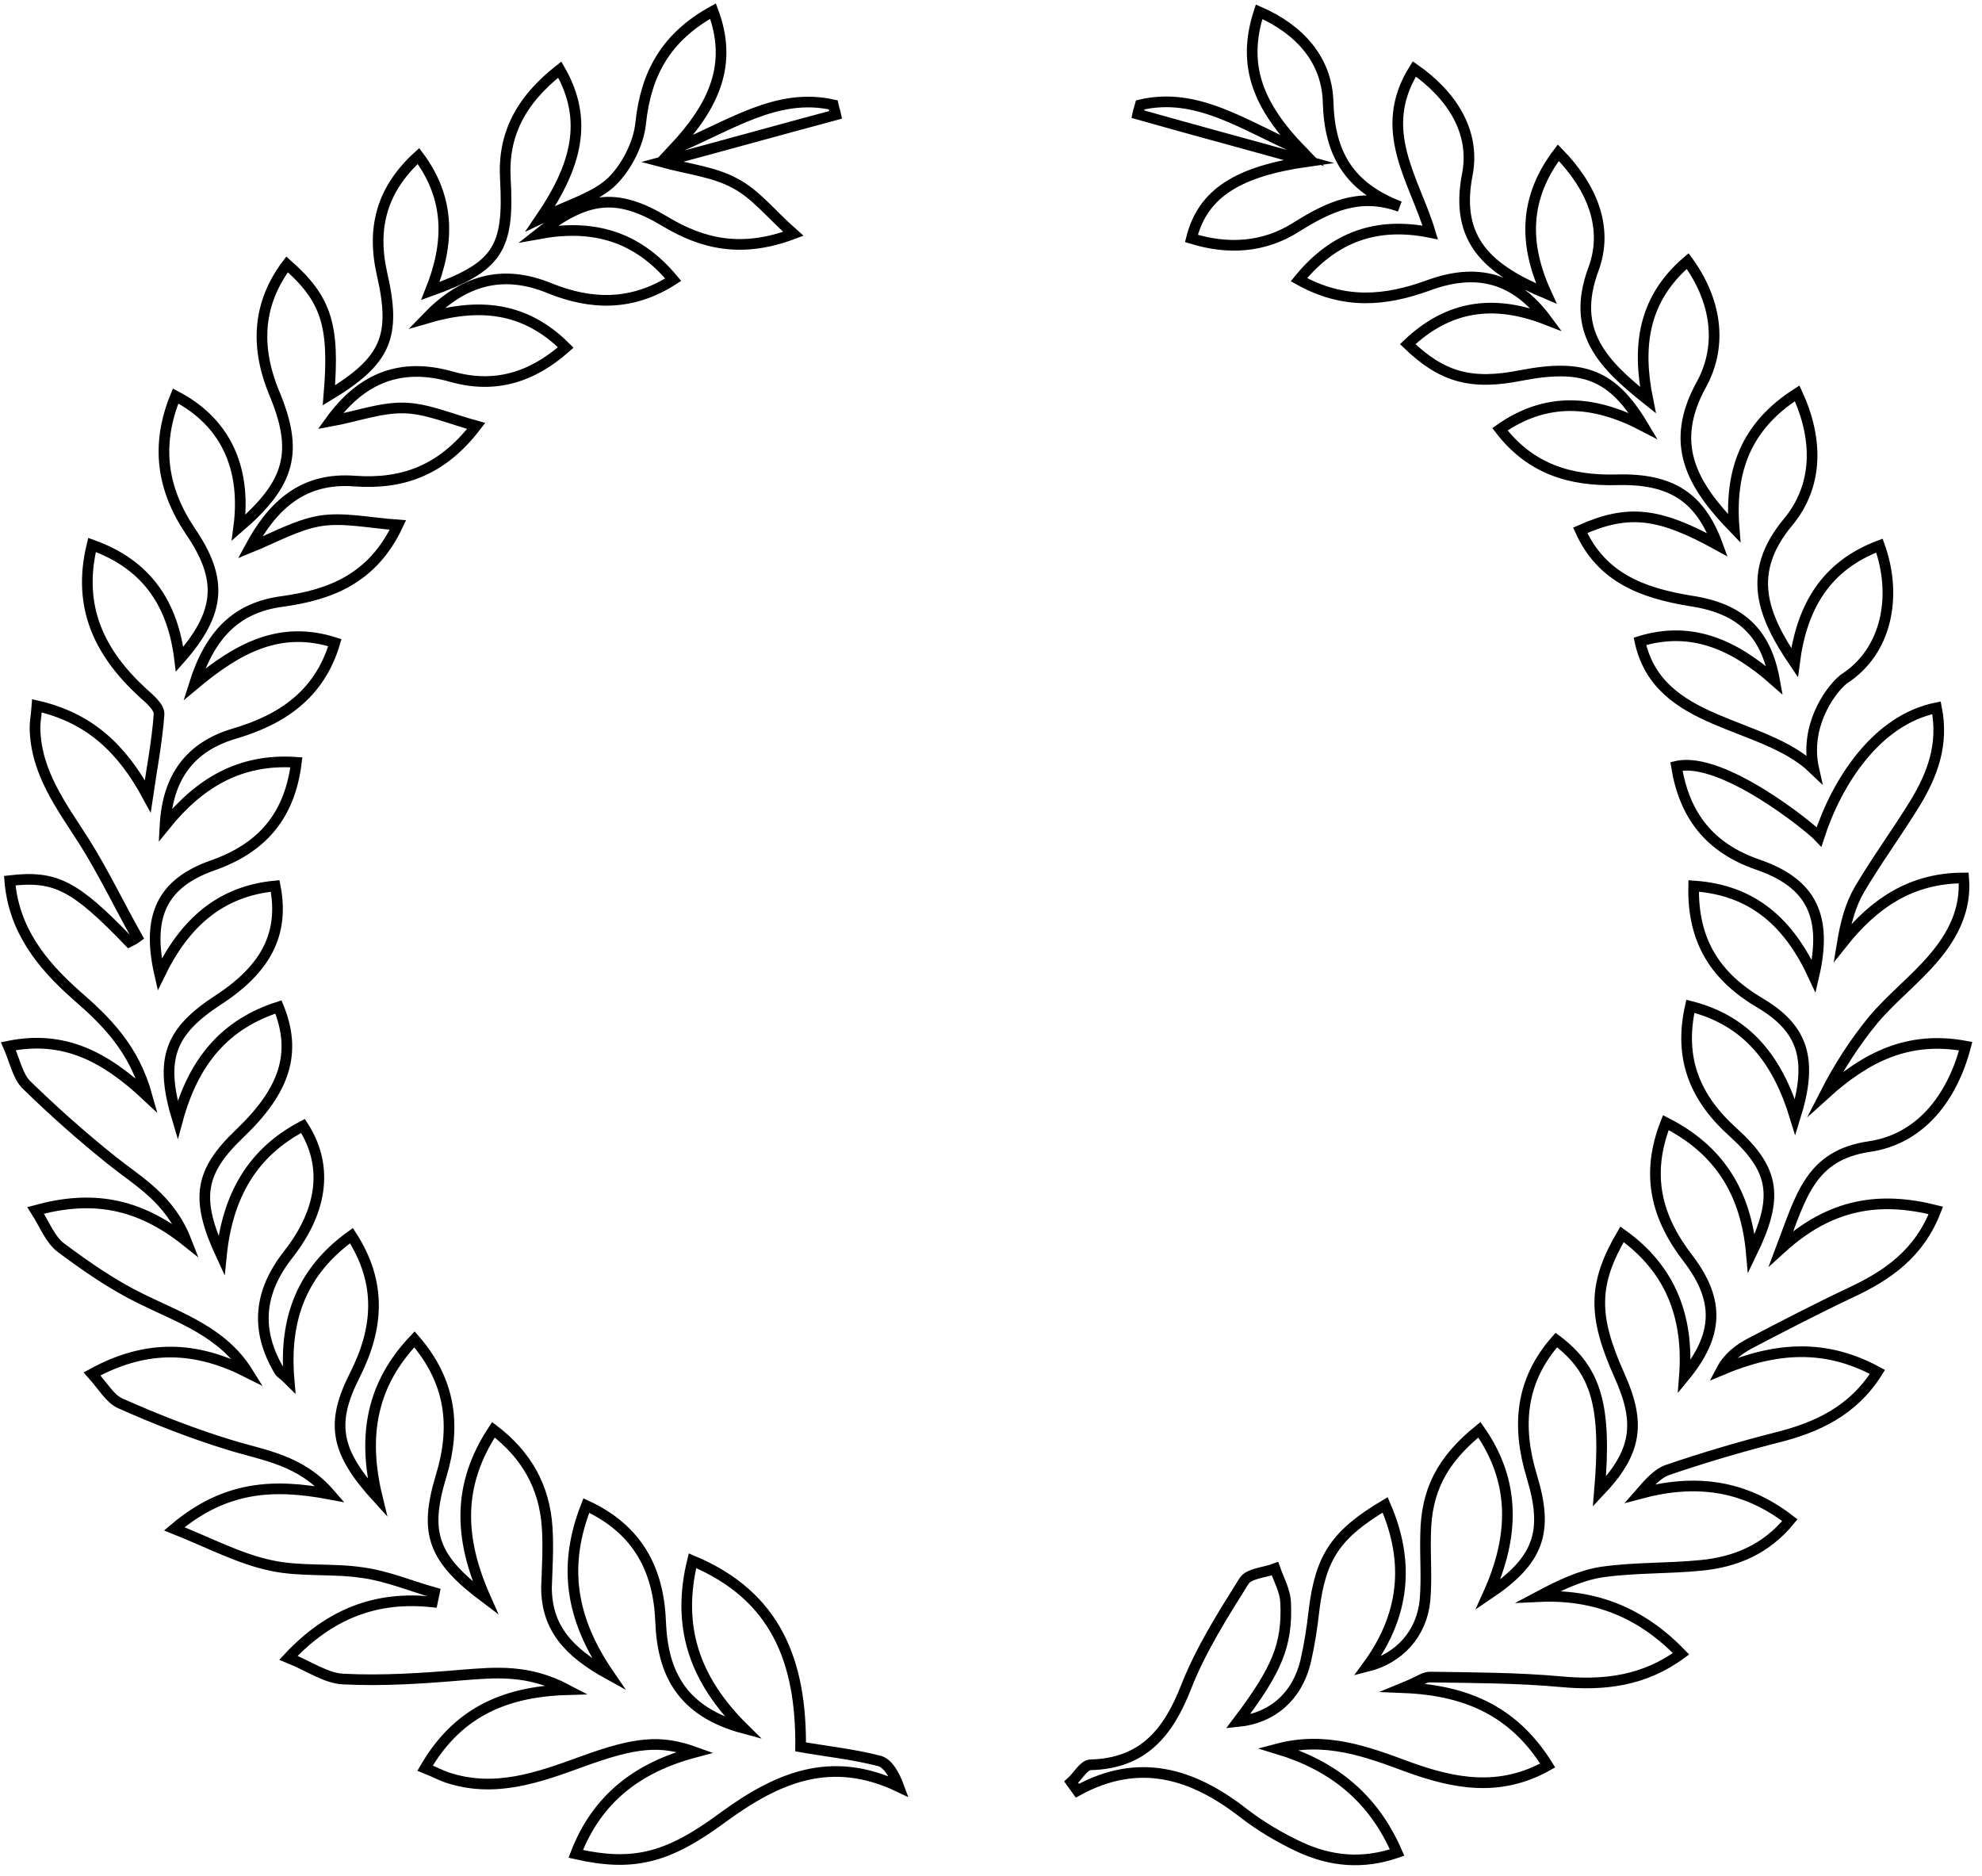
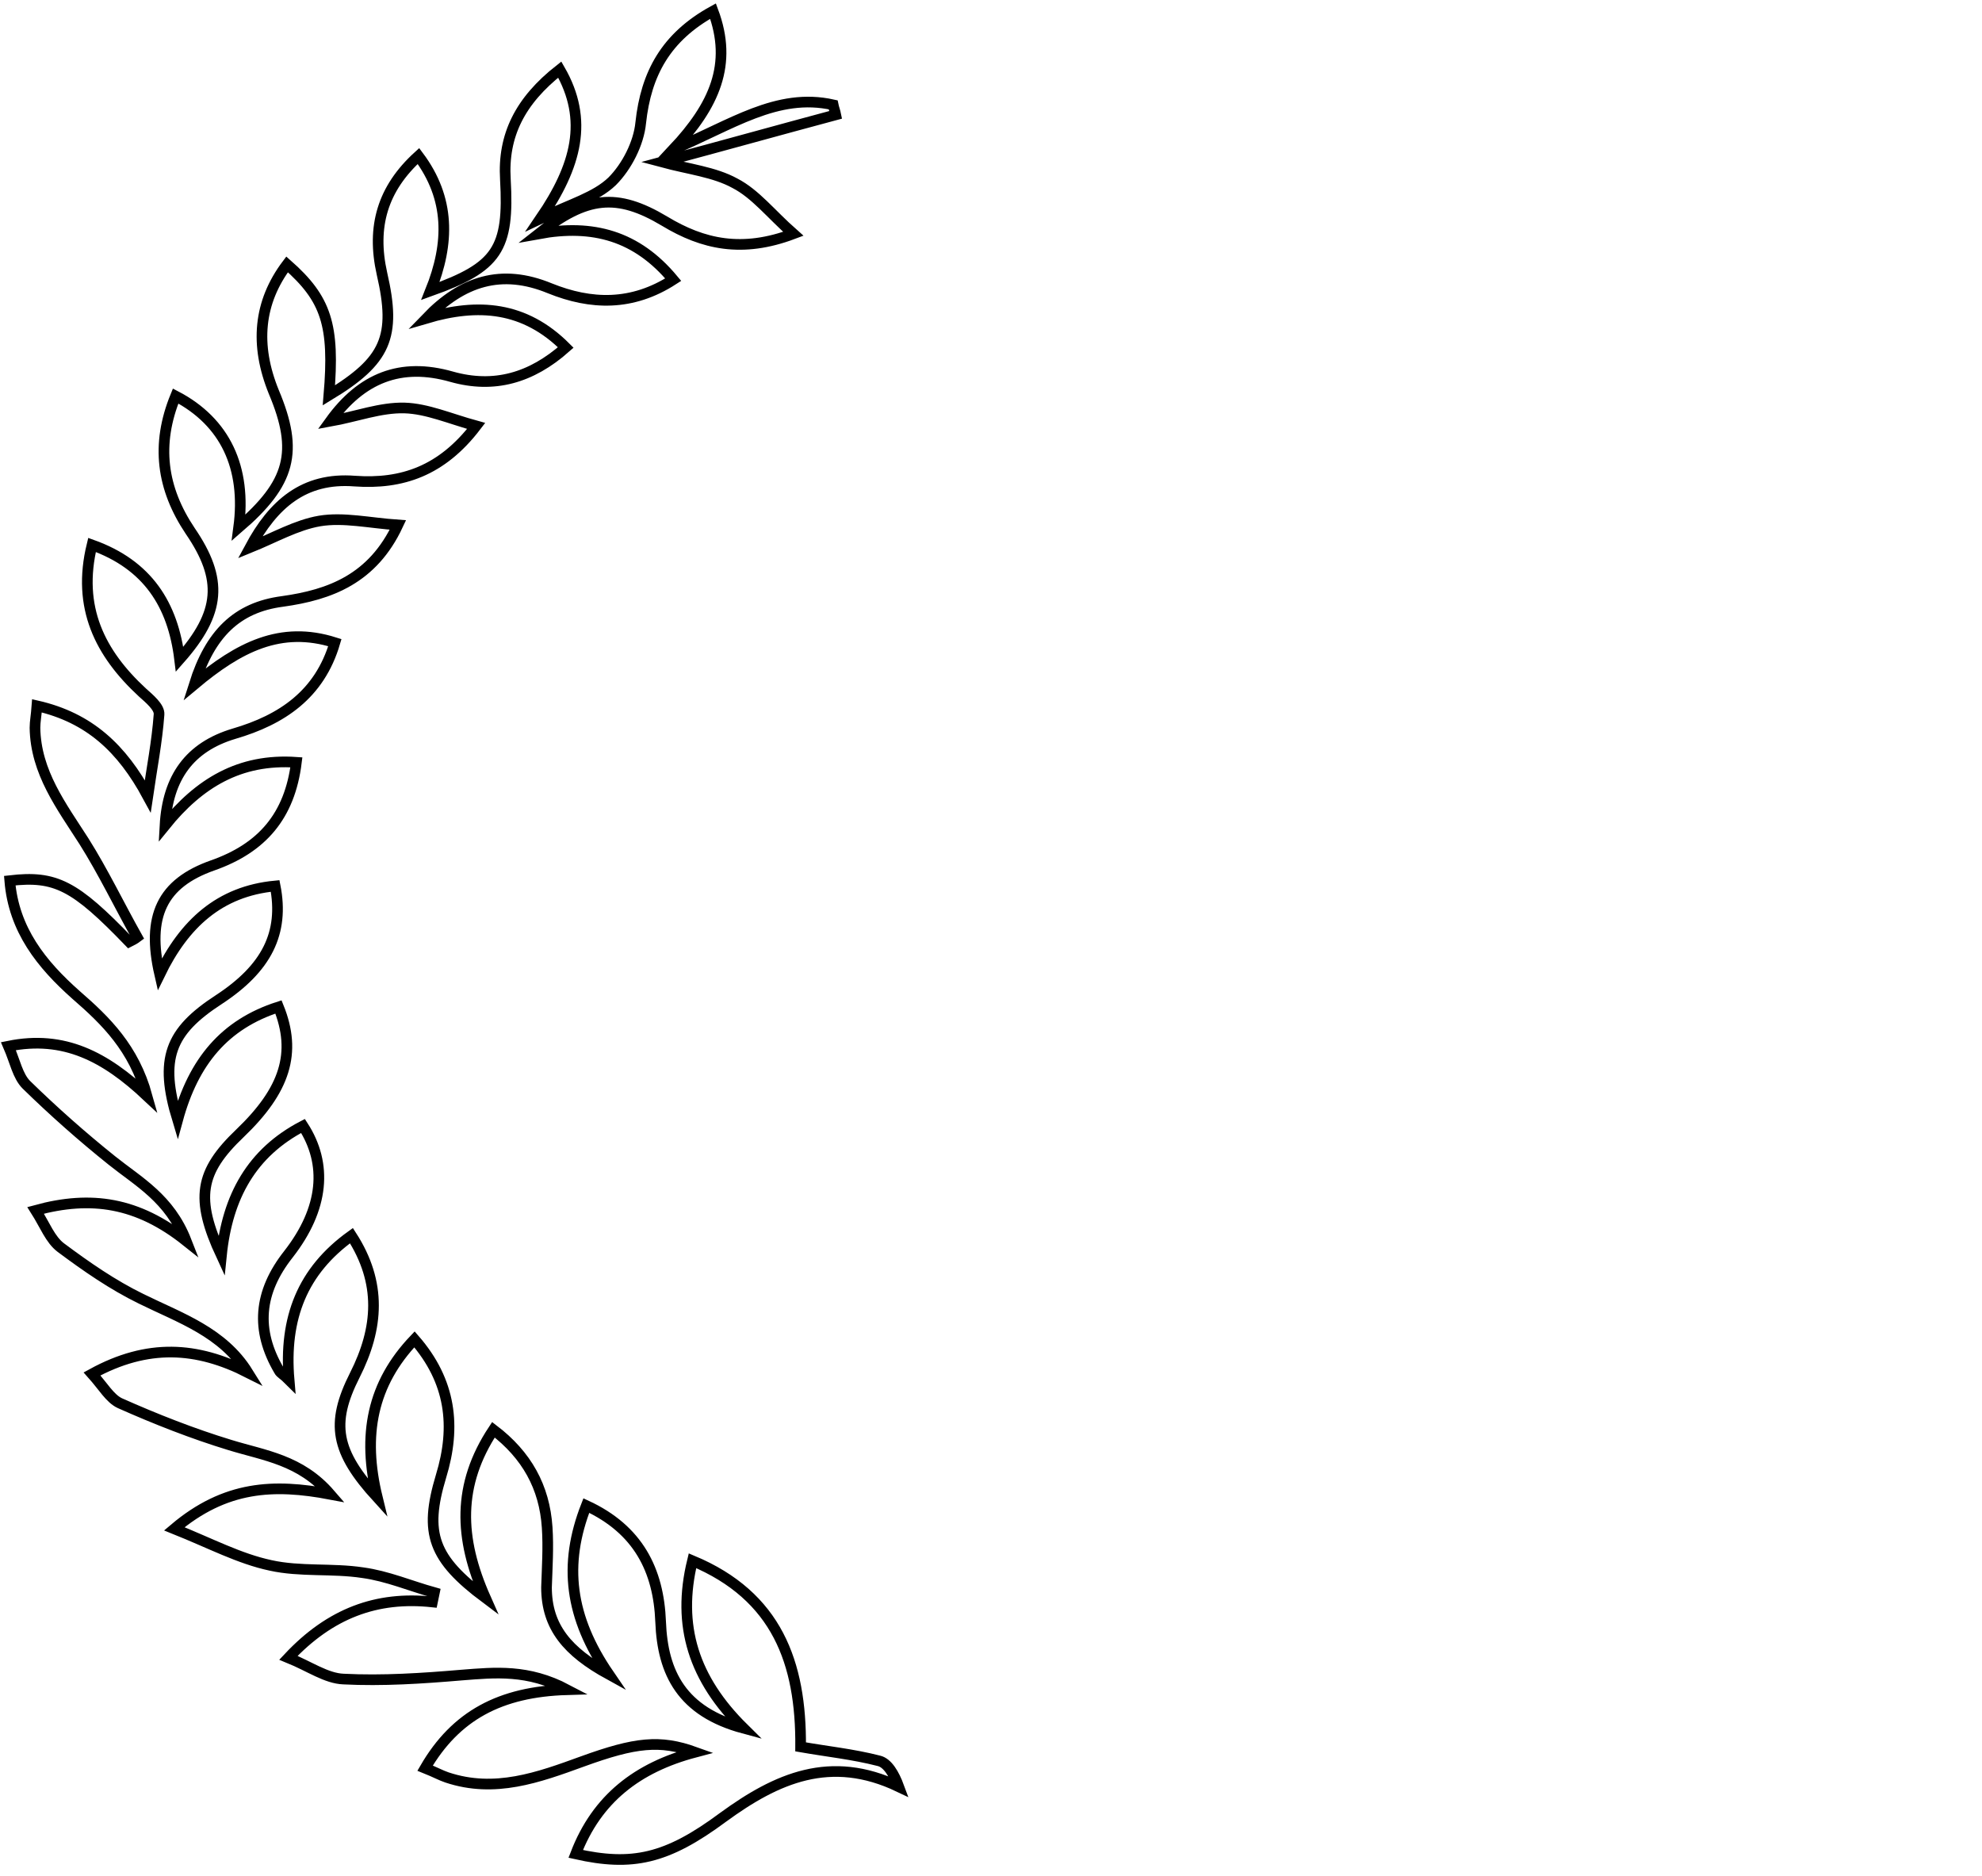
<svg xmlns="http://www.w3.org/2000/svg" viewBox="0 0 186 176" fill="none">
  <path d="M23.268 128.794C20.902 124.989 16.917 123.679 13.244 121.87C10.566 120.56 8.138 118.876 5.71 117.067C4.714 116.318 4.216 114.946 3.344 113.573C8.574 112.139 12.932 112.825 17.478 116.443C15.921 112.451 12.995 110.891 10.504 108.895C7.702 106.649 5.025 104.279 2.472 101.784C1.663 100.973 1.414 99.6 0.791 98.166C6.021 97.105 9.882 99.164 13.804 102.844C12.559 98.353 9.944 95.795 7.142 93.363C3.904 90.493 1.289 87.249 0.916 82.633C5.212 82.134 7.017 83.07 12.123 88.372C12.372 88.247 12.621 88.123 12.87 87.936C11.189 84.941 9.695 81.822 7.889 78.953C5.772 75.647 3.344 72.466 3.282 68.286C3.282 67.725 3.406 67.101 3.468 66.228C8.387 67.35 11.438 70.22 13.867 74.711C14.24 72.154 14.738 69.596 14.925 67.038C14.987 66.352 13.991 65.541 13.368 64.98C9.383 61.3 7.204 56.995 8.636 51.132C13.867 53.003 16.233 56.746 16.855 61.861C20.715 57.494 20.965 54.375 17.851 49.822C15.174 45.829 14.614 41.712 16.482 37.159C21.151 39.592 23.144 43.896 22.397 49.51C27.253 45.33 28.063 42.399 25.697 36.784C23.891 32.355 24.265 28.363 26.942 24.808C30.616 28.051 31.425 30.484 30.865 37.096C36.219 33.853 37.215 31.607 35.846 25.681C34.849 21.252 35.908 17.696 39.27 14.64C42.259 18.632 42.197 22.811 40.391 27.303C46.68 25.057 47.8 23.373 47.427 16.823C47.178 12.706 48.797 9.462 52.532 6.53C55.272 11.271 54.089 15.575 50.727 20.503C53.591 19.131 55.895 18.507 57.451 17.01C58.821 15.638 59.942 13.454 60.129 11.521C60.627 6.905 62.495 3.474 66.915 1.041C68.784 6.031 67.04 9.899 63.18 14.016C68.597 11.77 72.893 8.651 78.185 9.837C78.248 10.148 78.372 10.46 78.434 10.772C73.08 12.207 67.725 13.704 62.121 15.201C64.674 15.887 67.04 16.137 68.97 17.197C70.9 18.195 72.332 20.067 74.45 21.938C69.655 23.747 65.982 22.936 62.37 20.753C57.887 18.071 55.023 18.383 50.54 21.938C55.646 21.002 59.755 22.125 63.18 26.242C59.319 28.738 55.459 28.613 51.599 27.053C47.053 25.182 43.38 26.367 40.017 29.86C44.874 28.426 49.233 28.738 53.093 32.605C49.855 35.474 46.368 36.472 42.383 35.35C37.589 33.977 33.916 35.474 30.989 39.529C33.417 39.093 35.721 38.219 37.963 38.282C40.08 38.344 42.197 39.28 44.687 39.966C41.45 44.208 37.714 45.455 33.293 45.143C28.499 44.769 25.634 47.327 23.455 51.381C25.759 50.446 27.814 49.26 29.993 48.886C32.234 48.512 34.663 49.073 37.34 49.26C34.974 54.313 30.989 55.81 26.506 56.434C22.21 56.995 19.719 59.49 18.225 64.231C22.397 60.738 26.319 58.68 31.425 60.301C29.993 65.167 26.444 67.537 21.961 68.847C17.789 70.095 15.734 72.965 15.485 77.456C18.661 73.526 22.459 71.156 27.814 71.53C27.191 76.582 24.576 79.577 19.968 81.199C15.174 82.883 13.742 86.002 14.987 91.429C17.291 86.688 20.591 83.631 25.821 83.132C26.693 87.561 25.012 90.867 20.529 93.799C15.921 96.793 14.925 99.351 16.668 105.09C18.163 99.6 21.089 96.107 26.133 94.485C27.876 98.79 26.755 102.283 22.521 106.337C18.723 109.955 18.287 112.451 20.778 117.815C21.338 112.264 23.642 108.146 28.436 105.651C30.74 109.207 30.429 113.386 27.067 117.691C24.265 121.246 23.953 124.802 26.195 128.607C26.319 128.856 26.631 128.981 27.129 129.48C26.631 123.679 28.374 119.25 32.982 115.944C35.846 120.373 35.534 124.615 33.293 129.044C30.989 133.597 31.487 136.217 35.41 140.521C33.978 134.658 34.912 129.855 38.897 125.675C42.321 129.605 42.819 133.847 41.387 138.525C39.768 143.89 40.64 146.26 45.559 149.941C43.068 144.327 42.882 139.336 46.306 134.159C49.419 136.529 51.1 139.523 51.349 143.328C51.474 145.2 51.349 147.071 51.287 148.943C51.287 152.685 53.28 154.993 57.14 157.114C53.467 151.75 52.844 146.822 55.023 141.27C59.88 143.516 61.81 147.321 61.997 152.186C62.184 156.99 63.989 160.608 69.78 162.167C65.11 157.551 63.491 152.561 64.985 146.447C72.893 149.754 75.197 155.991 75.134 163.914C77.625 164.35 80.053 164.6 82.482 165.224C83.291 165.411 83.914 166.471 84.35 167.656C77.936 164.6 72.893 166.846 67.85 170.526C62.557 174.456 59.319 175.142 54.027 173.957C56.019 168.779 59.817 165.847 65.234 164.413C61.934 163.228 59.631 163.477 54.65 165.286C50.54 166.783 46.431 168.28 41.948 166.783C41.387 166.596 40.827 166.284 39.893 165.91C42.757 160.982 46.929 158.736 53.217 158.549C49.544 156.615 46.493 156.927 43.317 157.177C39.644 157.489 35.908 157.738 32.234 157.551C30.616 157.489 29.059 156.366 27.067 155.555C30.989 151.375 35.348 149.754 40.578 150.315C40.64 150.003 40.702 149.754 40.765 149.442C38.523 148.818 36.344 147.882 34.04 147.57C31.176 147.134 28.187 147.508 25.385 146.884C22.459 146.26 19.782 144.826 16.357 143.453C21.151 139.399 25.697 139.211 30.989 140.21C28.187 136.966 24.825 136.591 21.587 135.593C18.101 134.533 14.614 133.161 11.251 131.664C10.317 131.227 9.695 130.104 8.636 128.919C13.867 126.049 18.474 126.361 23.268 128.794Z" stroke="black" stroke-miterlimit="10" />
-   <path d="M184.47 98.165C183.163 103.156 180.112 106.898 175.442 107.584C169.9 108.395 169.029 112.201 167.161 117.129C171.831 112.887 176.438 112.263 181.668 113.573C180.112 117.628 177.123 119.686 173.636 121.308C170.461 122.805 167.348 124.427 164.234 126.049C163.176 126.61 162.18 127.359 161.557 128.544C166.6 126.423 171.27 126.049 176.189 128.731C173.885 132.411 170.461 133.971 166.663 134.907C163.238 135.78 159.876 136.778 156.576 137.901C155.58 138.213 154.77 139.148 153.898 140.147C159.004 138.774 163.612 139.273 167.97 142.642C165.729 145.386 162.865 146.572 159.627 146.884C156.514 147.195 153.4 147.071 150.349 147.507C148.295 147.819 146.365 148.755 144.372 149.815C149.602 149.566 153.961 151.25 157.759 155.18C154.272 157.738 150.536 158.174 146.489 157.8C142.38 157.426 138.27 157.426 134.161 157.363C133.663 157.363 133.102 157.8 131.732 158.361C138.021 158.611 142.255 160.857 145.244 165.66C140.698 168.217 136.402 167.344 132.106 165.784C128.246 164.35 124.385 162.915 119.902 164.1C125.07 165.66 128.868 168.654 131.11 173.831C127.872 174.954 124.883 174.642 122.019 173.332C120.151 172.459 118.346 171.399 116.727 170.151C111.932 166.408 106.889 164.849 101.098 168.03C100.912 167.781 100.725 167.469 100.538 167.219C101.161 166.658 101.721 165.597 102.344 165.597C107.263 165.473 109.629 162.603 111.31 158.299C112.68 154.806 114.734 151.562 116.727 148.381C117.163 147.632 118.657 147.57 119.653 147.195C120.027 148.256 120.587 149.254 120.649 150.314C120.836 154.369 119.84 156.677 116.166 161.543C119.342 161.231 121.708 159.235 122.517 155.929C122.891 154.307 123.14 152.685 123.327 151.001C123.949 146.073 125.381 143.952 129.989 141.207C132.355 146.634 131.795 151.624 128.308 156.365C131.297 155.617 133.414 153.309 133.725 150.19C133.912 148.131 133.725 146.01 133.787 143.952C133.849 139.897 135.281 137.028 138.831 134.158C142.255 139.024 142.131 144.139 139.64 149.628C144.372 146.447 145.368 143.827 143.749 138.525C142.317 133.784 142.691 129.542 146.053 125.737C149.851 128.606 150.785 131.975 150.1 139.959C153.587 136.279 154.023 133.597 151.968 129.043C149.478 123.491 149.478 120.497 152.217 115.819C156.763 119.062 158.506 123.554 158.07 129.168C161.246 125.3 161.432 122.057 158.444 118.127C155.455 114.259 154.397 110.267 156.327 105.339C161.37 107.896 163.861 111.951 164.359 117.628C166.912 112.388 166.6 109.83 162.678 106.275C159.129 103.093 157.51 99.413 158.631 94.422C164.048 95.795 166.849 99.537 168.468 104.84C170.149 99.475 169.278 96.543 165.168 94.111C161.059 91.678 158.817 88.372 158.942 83.132C164.546 83.506 167.908 86.625 170.212 91.615C171.519 86.001 170.025 82.882 164.981 81.136C160.436 79.576 158.07 76.519 157.323 71.903C161.619 70.905 169.9 77.642 170.71 78.516C172.391 73.338 176.127 67.537 181.731 66.414C182.415 69.845 181.357 72.652 179.738 75.334C178.057 78.079 176.127 80.699 174.508 83.444C173.636 84.941 173.2 86.625 172.889 88.496C175.815 84.816 179.302 82.383 184.283 82.383C184.532 85.315 183.287 87.748 181.481 89.869C179.738 91.927 177.559 93.612 175.815 95.67C174.072 97.791 172.578 100.099 171.27 102.657C175.131 99.163 179.115 97.167 184.47 98.165Z" stroke="black" stroke-miterlimit="10" />
-   <path d="M148.295 49.76C152.778 47.764 155.642 48.076 161.183 51.132C159.564 46.703 156.887 44.895 151.781 45.019C147.361 45.144 143.625 44.021 140.761 40.278C145.119 37.222 149.54 37.534 154.21 39.967C151.345 35.163 148.606 34.103 142.753 35.226C138.083 36.161 135.344 35.413 132.106 32.294C135.904 28.676 140.138 28.052 145.119 29.986C142.255 26.118 138.644 25.058 133.974 26.804C129.989 28.239 126.128 28.613 121.895 26.243C125.257 22.126 129.304 20.816 134.223 21.814C132.728 16.824 129.117 12.208 132.728 6.469C136.215 8.902 138.457 12.332 137.71 16.325C136.464 22.625 139.764 25.307 145.119 27.553C142.94 22.812 143.064 18.508 146.24 14.329C149.415 17.572 150.972 21.377 149.54 25.245C147.361 31.109 150.412 34.165 154.645 37.534C153.587 32.356 154.272 27.99 158.381 24.496C161.059 28.177 161.681 32.356 159.689 36.037C156.576 41.651 158.755 45.456 162.74 49.573C162.304 44.146 163.861 39.967 168.655 36.91C170.647 41.214 170.647 45.581 167.783 49.011C163.861 53.752 165.355 57.682 168.406 62.174C169.091 56.871 171.395 53.066 176.376 51.195C178.057 55.873 177.123 61.113 173.013 63.733C171.581 64.918 169.34 68.287 170.212 72.154C165.417 67.538 155.642 68.224 153.898 60.177C158.817 58.68 162.802 60.552 166.538 63.858C165.728 59.367 163.362 57.059 158.568 56.372C154.085 55.624 150.287 54.189 148.295 49.76Z" stroke="black" stroke-miterlimit="10" />
-   <path d="M122.144 14.141C118.159 10.024 116.478 6.219 118.159 1.104C122.019 2.788 124.51 5.657 124.634 9.525C124.759 14.453 126.627 17.572 131.359 19.381C127.561 18.008 124.634 19.443 121.646 21.314C118.595 23.248 115.233 23.435 111.808 22.375C112.867 18.133 116.167 16.075 122.767 15.139C117.412 13.642 112.057 12.207 106.765 10.71C106.827 10.398 106.951 10.086 107.014 9.837C112.368 8.589 116.727 11.77 122.144 14.141Z" stroke="black" stroke-miterlimit="10" />
</svg>